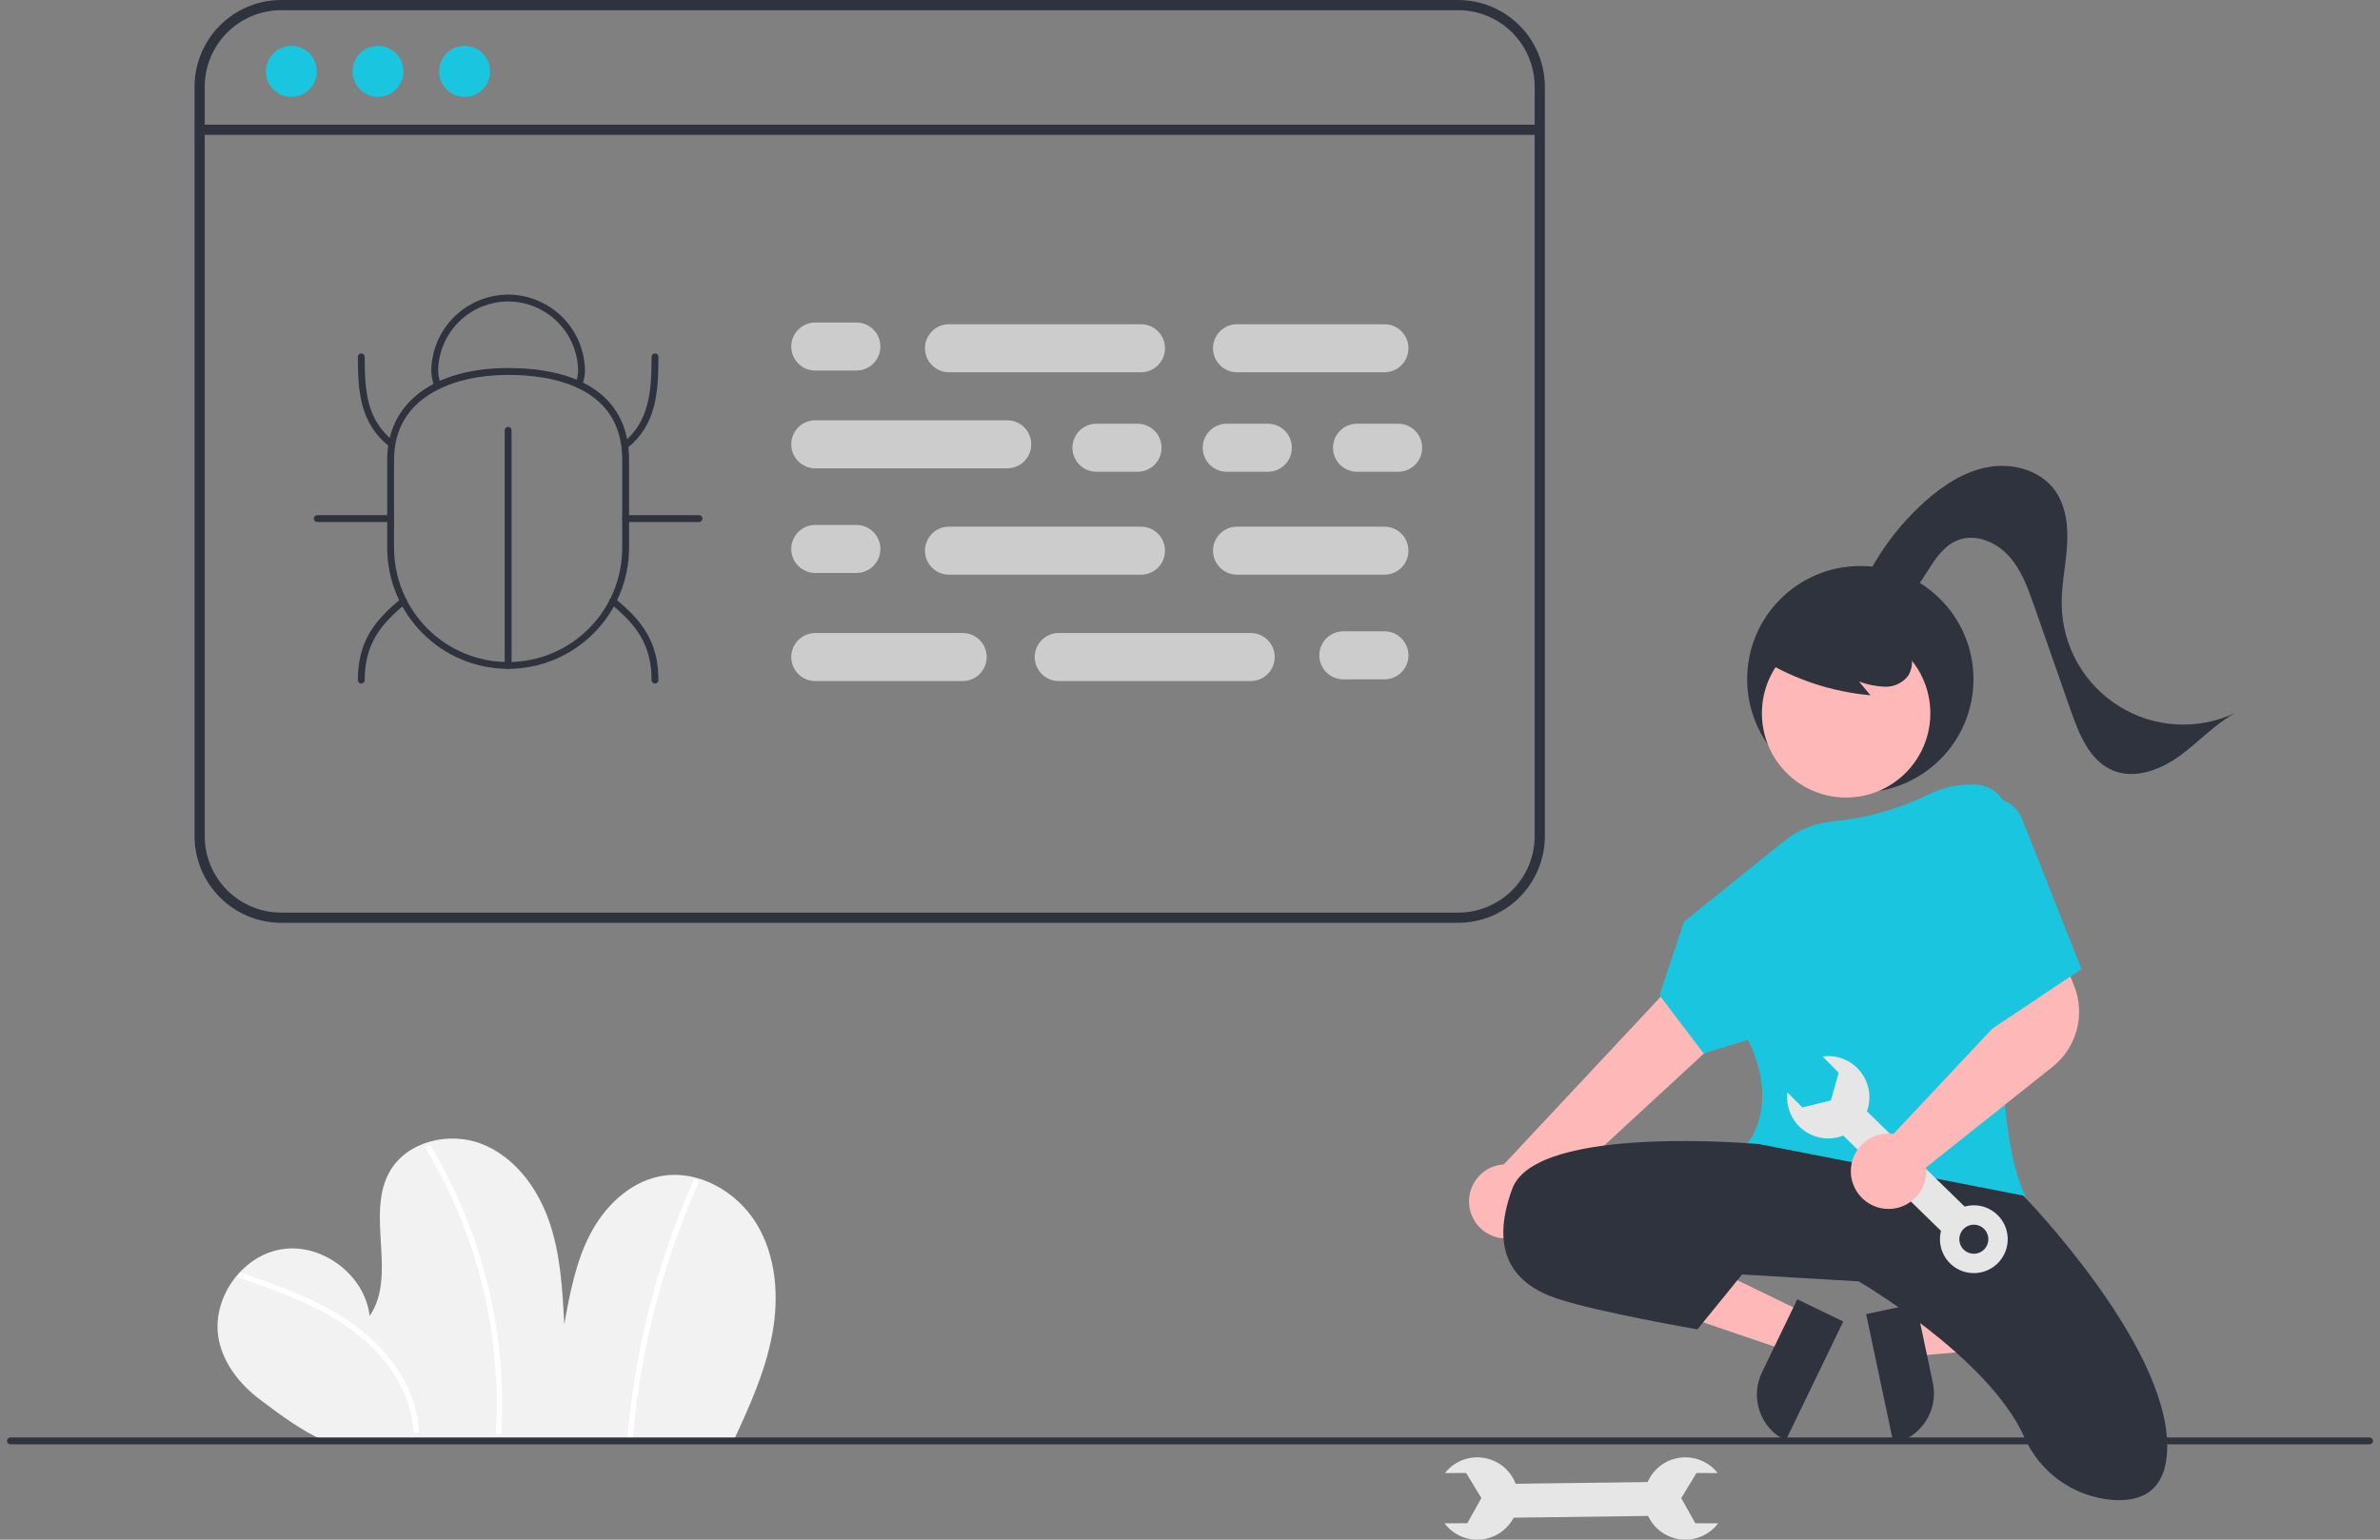
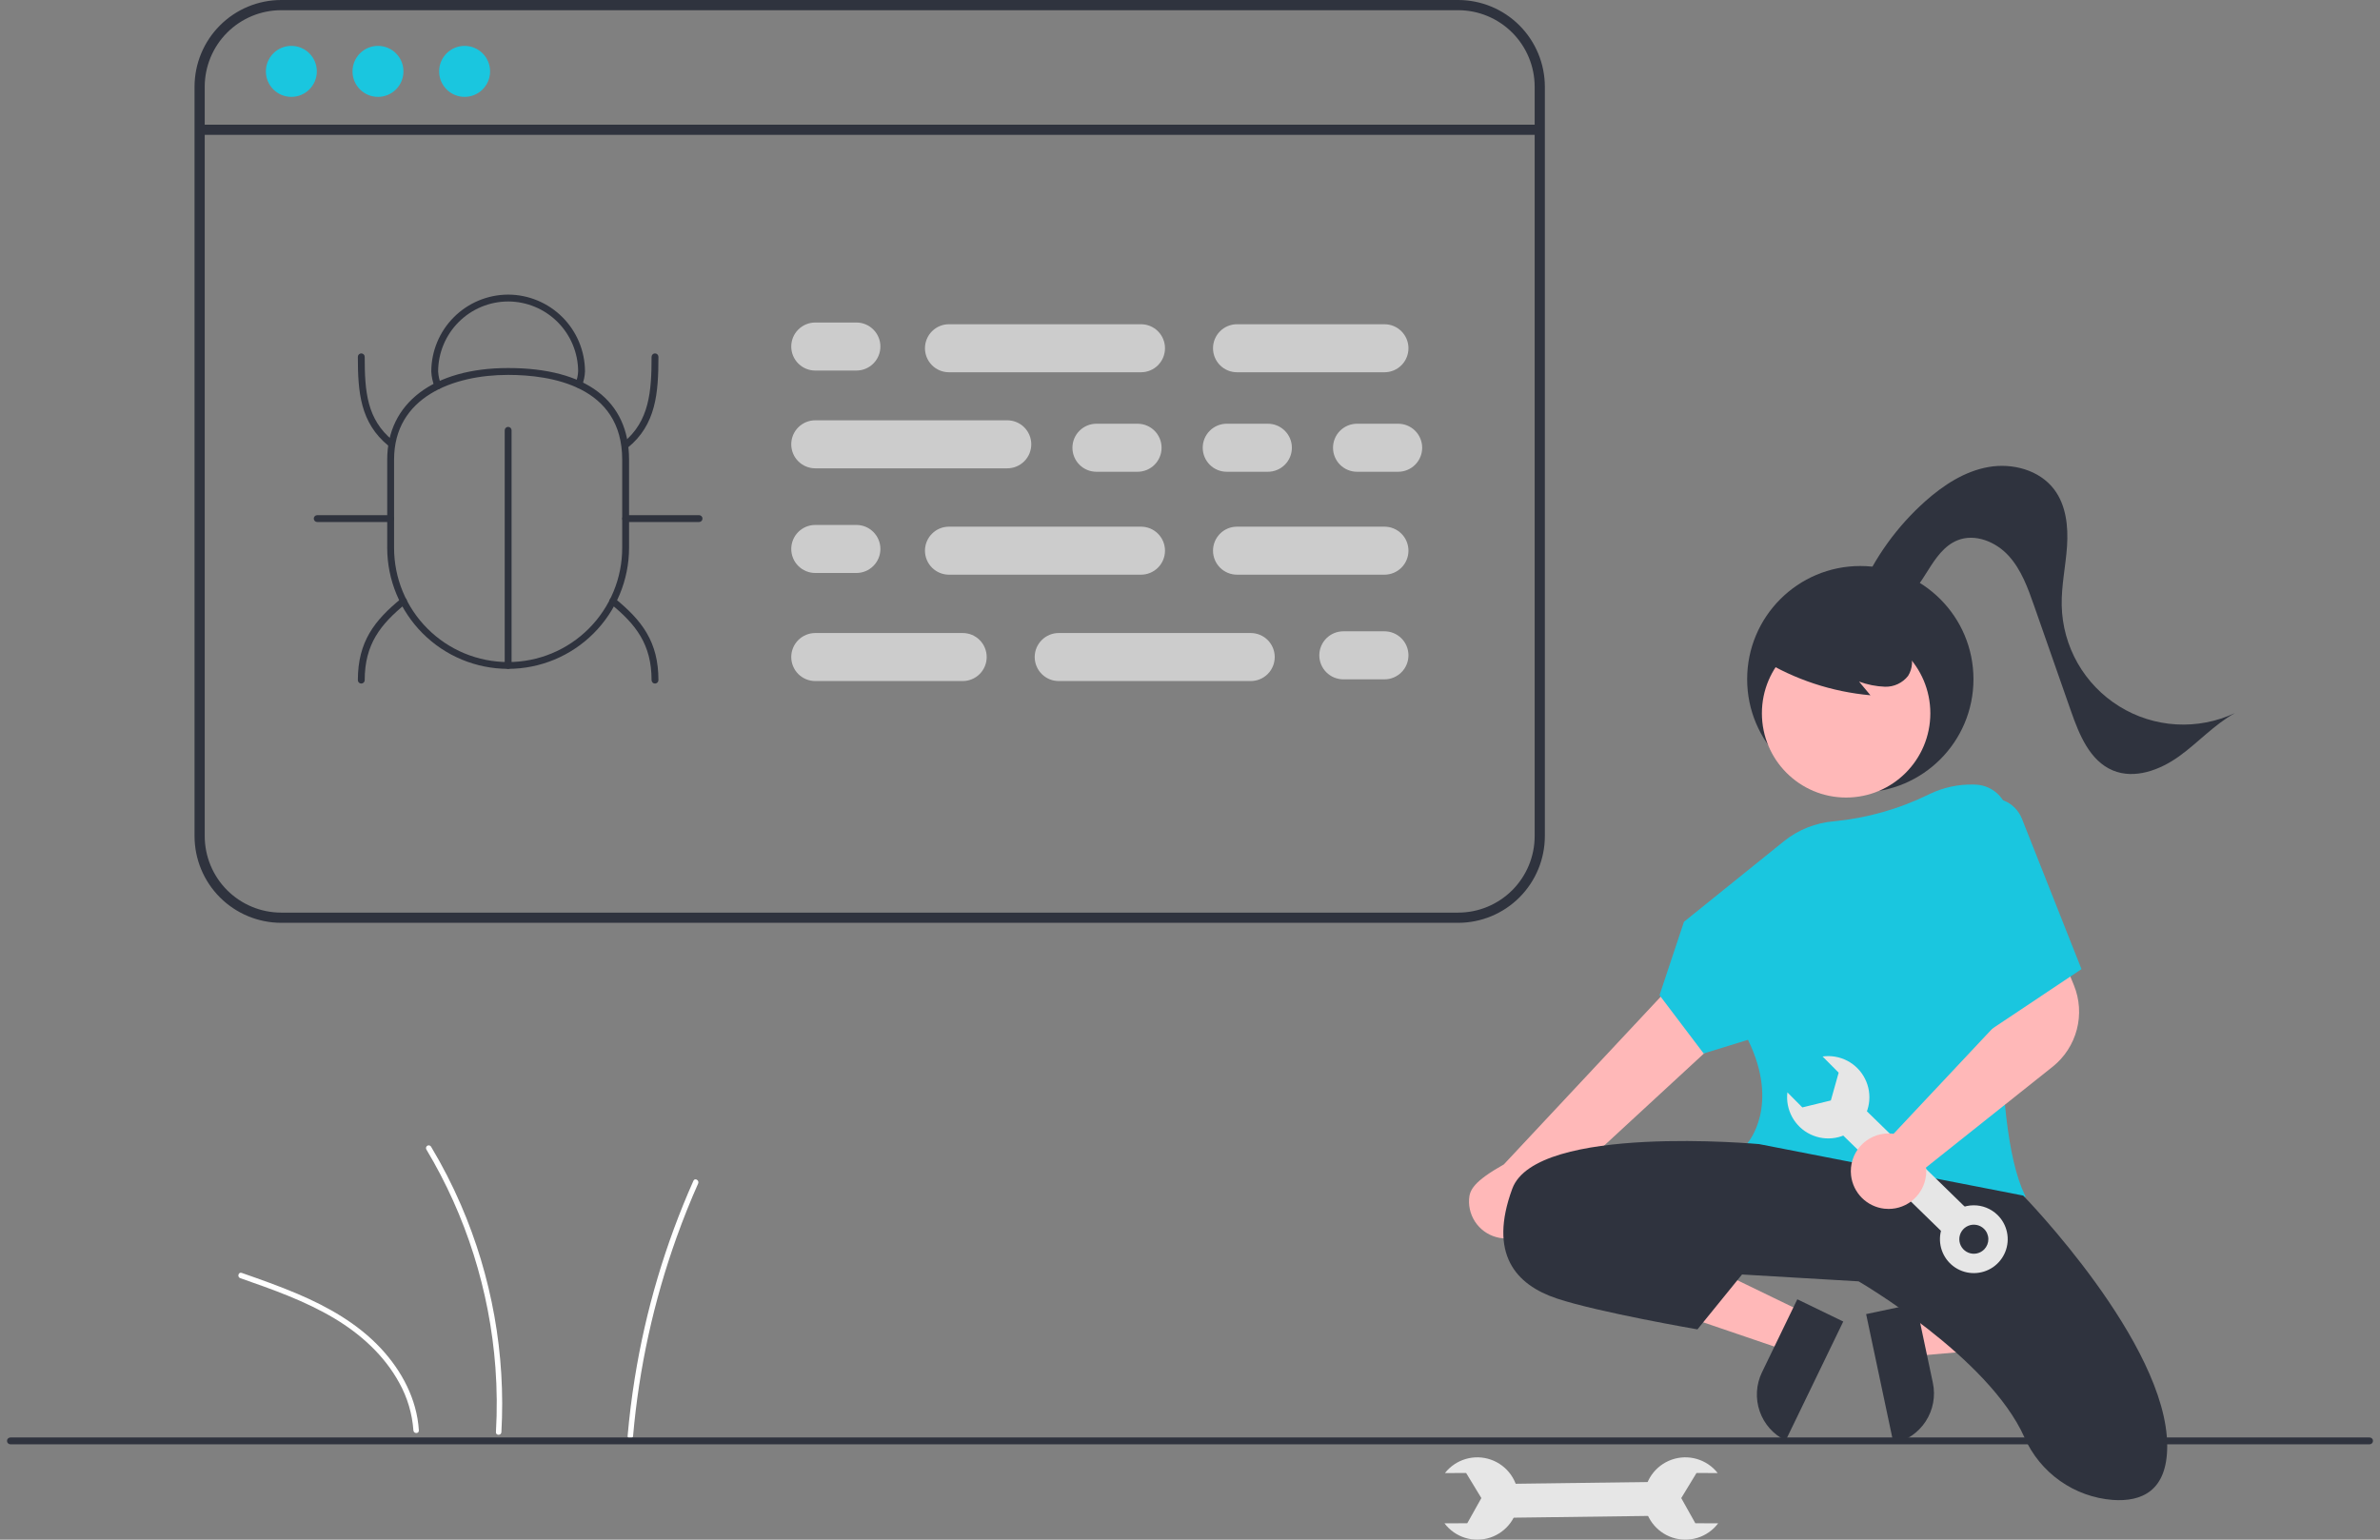
<svg xmlns="http://www.w3.org/2000/svg" width="170" height="110" viewBox="0 0 170 110" fill="none">
  <rect x="0" y="0" width="170" height="110" fill="#808080" stroke="none" />
  <g clip-path="url(#clip0_2478_2277)">
-     <path d="M52.378 102.978C53.522 100.506 54.664 97.998 55.161 95.32C55.657 92.642 55.449 89.735 54.027 87.412C52.606 85.09 49.808 83.514 47.137 84.039C44.944 84.471 43.182 86.2 42.151 88.184C41.12 90.169 40.706 92.408 40.305 94.609C40.176 92.108 40.038 89.568 39.208 87.206C38.379 84.844 36.744 82.643 34.415 81.729C32.086 80.815 29.057 81.534 27.829 83.716C26.1 86.789 28.393 91.1 26.404 94.012C26.063 91.091 23.011 88.783 20.11 89.253C17.209 89.723 15.04 92.876 15.636 95.756C15.992 97.469 17.16 98.927 18.556 99.98C19.953 101.033 21.577 102.253 23.184 102.943L52.378 102.978Z" fill="#F2F2F2" />
    <path d="M17.16 91.316C19.464 92.122 21.79 92.938 23.894 94.198C25.779 95.327 27.458 96.848 28.518 98.796C29.099 99.84 29.444 101 29.529 102.193C29.544 102.442 29.934 102.444 29.919 102.193C29.782 99.972 28.701 97.939 27.203 96.332C25.561 94.569 23.433 93.365 21.237 92.432C19.934 91.878 18.599 91.407 17.264 90.94C17.026 90.857 16.924 91.234 17.16 91.316Z" fill="white" />
    <path d="M30.451 82.117C31.867 84.477 33.001 86.996 33.829 89.621C34.659 92.245 35.182 94.957 35.387 97.702C35.501 99.239 35.513 100.781 35.424 102.32C35.41 102.57 35.8 102.57 35.814 102.32C35.971 99.546 35.803 96.764 35.314 94.029C34.826 91.295 34.023 88.627 32.921 86.078C32.303 84.646 31.59 83.257 30.788 81.92C30.761 81.877 30.718 81.846 30.669 81.834C30.62 81.822 30.568 81.83 30.524 81.855C30.481 81.881 30.449 81.922 30.435 81.971C30.421 82.02 30.427 82.072 30.451 82.117Z" fill="white" />
    <path d="M49.531 84.358C47.529 88.861 46.119 93.605 45.339 98.471C45.12 99.838 44.95 101.212 44.83 102.592C44.808 102.842 45.198 102.841 45.22 102.592C45.644 97.737 46.693 92.956 48.34 88.369C48.802 87.079 49.312 85.808 49.868 84.555C49.969 84.327 49.633 84.128 49.531 84.358Z" fill="white" />
    <path d="M118.671 108.292L118.64 105.87L107.23 106.017L107.261 108.44L118.671 108.292Z" fill="#E6E6E6" />
    <path d="M122.726 108.832L121.096 108.828L120.089 107.029L121.178 105.237L122.692 105.241C122.313 104.758 121.792 104.407 121.203 104.235C120.614 104.063 119.986 104.08 119.407 104.284C118.828 104.487 118.328 104.867 117.975 105.37C117.623 105.872 117.437 106.473 117.443 107.087C117.448 107.701 117.646 108.297 118.008 108.793C118.37 109.289 118.877 109.659 119.46 109.852C120.042 110.044 120.671 110.049 121.256 109.867C121.842 109.684 122.356 109.322 122.726 108.832Z" fill="#E6E6E6" />
    <path d="M103.176 108.832L104.805 108.828L105.812 107.029L104.724 105.237L103.21 105.241C103.589 104.758 104.11 104.407 104.699 104.235C105.288 104.063 105.916 104.08 106.494 104.284C107.073 104.487 107.574 104.867 107.926 105.37C108.278 105.872 108.465 106.473 108.459 107.087C108.453 107.701 108.255 108.297 107.894 108.793C107.532 109.289 107.024 109.659 106.442 109.852C105.859 110.044 105.231 110.049 104.645 109.867C104.06 109.684 103.546 109.322 103.176 108.832Z" fill="#E6E6E6" />
    <path d="M169.255 103.188H0.745C0.68 103.188 0.618 103.162 0.572 103.116C0.526 103.07 0.5 103.008 0.5 102.943C0.5 102.878 0.526 102.816 0.572 102.77C0.618 102.724 0.68 102.698 0.745 102.698H169.255C169.32 102.698 169.382 102.724 169.428 102.77C169.474 102.816 169.5 102.878 169.5 102.943C169.5 103.008 169.474 103.07 169.428 103.116C169.382 103.162 169.32 103.188 169.255 103.188Z" fill="#2F333E" />
    <path d="M132.879 56.615C137.343 56.615 140.962 52.994 140.962 48.526C140.962 44.059 137.343 40.438 132.879 40.438C128.416 40.438 124.797 44.059 124.797 48.526C124.797 52.994 128.416 56.615 132.879 56.615Z" fill="#2F333E" />
    <path d="M136.155 93.937L136.778 96.876L148.405 95.873L147.486 91.534L136.155 93.937Z" fill="#FFB8B8" />
    <path d="M135.251 103.125L133.295 93.885L136.862 93.129L138.062 98.798C138.263 99.745 138.079 100.733 137.552 101.544C137.025 102.355 136.197 102.924 135.251 103.125Z" fill="#2F333E" />
    <path d="M128.871 93.78L127.563 96.485L116.516 92.72L118.447 88.728L128.871 93.78Z" fill="#FFB8B8" />
    <path d="M125.856 98.042L128.379 92.826L131.661 94.416L127.548 102.917C127.117 102.708 126.732 102.416 126.413 102.058C126.095 101.7 125.85 101.283 125.693 100.83C125.536 100.378 125.469 99.899 125.497 99.42C125.525 98.942 125.647 98.474 125.856 98.042Z" fill="#2F333E" />
-     <path d="M107.107 88.438C107.485 88.508 107.874 88.495 108.246 88.399C108.619 88.302 108.966 88.126 109.262 87.881C109.559 87.636 109.799 87.329 109.964 86.981C110.129 86.633 110.217 86.254 110.22 85.869L128.436 69.061L123.912 65.554L107.419 83.189C106.773 83.227 106.162 83.501 105.704 83.959C105.246 84.417 104.972 85.028 104.933 85.675C104.895 86.322 105.095 86.96 105.495 87.469C105.896 87.979 106.469 88.323 107.107 88.438Z" fill="#FFB8B8" />
+     <path d="M107.107 88.438C107.485 88.508 107.874 88.495 108.246 88.399C108.619 88.302 108.966 88.126 109.262 87.881C109.559 87.636 109.799 87.329 109.964 86.981C110.129 86.633 110.217 86.254 110.22 85.869L128.436 69.061L123.912 65.554L107.419 83.189C105.246 84.417 104.972 85.028 104.933 85.675C104.895 86.322 105.095 86.96 105.495 87.469C105.896 87.979 106.469 88.323 107.107 88.438Z" fill="#FFB8B8" />
    <path d="M131.865 56.98C135.188 56.98 137.881 54.285 137.881 50.96C137.881 47.635 135.188 44.94 131.865 44.94C128.543 44.94 125.85 47.635 125.85 50.96C125.85 54.285 128.543 56.98 131.865 56.98Z" fill="#FFB8B8" />
    <path d="M137.264 86.349C133.044 86.349 127.962 85.46 124.827 81.82L124.756 81.738L124.829 81.658C124.852 81.631 127.159 78.993 124.856 74.289L121.689 75.264L118.537 71.1L120.283 65.857L127.43 60.096C128.454 59.275 129.7 58.78 131.008 58.676C133.375 58.447 135.681 57.79 137.813 56.737C138.789 56.263 139.864 56.027 140.949 56.051L141.089 56.055C141.419 56.064 141.743 56.14 142.043 56.279C142.342 56.417 142.611 56.615 142.832 56.861C143.052 57.106 143.221 57.394 143.327 57.707C143.434 58.019 143.476 58.35 143.45 58.679C142.966 64.962 142.11 80.138 144.624 85.364L144.689 85.499L144.544 85.535C142.154 86.073 139.713 86.346 137.264 86.349Z" fill="#1AC6DF" />
    <path d="M125.654 81.74C125.654 81.74 109.734 80.269 108.02 84.927C106.305 89.584 108.264 91.79 111.204 92.77C114.143 93.751 121.246 94.976 121.246 94.976L124.43 91.055L132.757 91.545C132.757 91.545 142.036 96.931 144.602 102.691C145.152 103.938 146.03 105.012 147.142 105.799C148.253 106.586 149.558 107.057 150.915 107.162C152.972 107.305 154.801 106.528 154.801 103.31C154.801 95.957 144.514 85.417 144.514 85.417L125.654 81.74Z" fill="#2F333E" />
    <path d="M113.53 88.971C113.53 88.971 117.694 87.745 124.307 90.932L113.53 88.971Z" fill="#2F333E" />
    <path d="M125.864 47.121C128.214 48.556 130.862 49.429 133.604 49.673L132.788 48.695C133.382 48.914 134.007 49.039 134.64 49.063C134.957 49.072 135.271 49.007 135.558 48.872C135.846 48.738 136.097 48.538 136.293 48.288C136.453 48.029 136.548 47.735 136.57 47.432C136.592 47.128 136.54 46.824 136.419 46.544C136.171 45.987 135.784 45.503 135.295 45.138C134.429 44.452 133.408 43.992 132.321 43.797C131.234 43.603 130.116 43.681 129.067 44.024C128.347 44.239 127.702 44.653 127.206 45.218C126.963 45.502 126.793 45.843 126.714 46.209C126.634 46.576 126.647 46.956 126.75 47.316" fill="#2F333E" />
    <path d="M132.837 42.309C133.906 39.825 135.506 37.606 137.524 35.807C138.82 34.655 140.334 33.664 142.042 33.365C143.75 33.066 145.675 33.579 146.723 34.962C147.579 36.092 147.74 37.607 147.645 39.023C147.551 40.439 147.235 41.841 147.265 43.26C147.296 44.707 147.688 46.124 148.404 47.382C149.121 48.639 150.141 49.698 151.37 50.461C152.599 51.225 154 51.669 155.444 51.753C156.888 51.837 158.331 51.559 159.641 50.944C158.166 51.76 157.016 53.052 155.647 54.035C154.278 55.018 152.472 55.692 150.917 55.042C149.271 54.355 148.517 52.488 147.927 50.804L145.299 43.294C144.852 42.017 144.383 40.703 143.471 39.704C142.559 38.705 141.08 38.097 139.824 38.599C138.873 38.979 138.254 39.888 137.711 40.757C137.167 41.626 136.594 42.551 135.677 43.007C134.759 43.463 133.399 43.182 133.099 42.202" fill="#2F333E" />
    <path d="M132.669 78.731L130.979 80.466L139.152 88.436L140.841 86.701L132.669 78.731Z" fill="#E6E6E6" />
    <path d="M139.254 86.844C138.92 87.187 138.695 87.621 138.608 88.092C138.521 88.563 138.575 89.05 138.764 89.49C138.953 89.93 139.268 90.305 139.669 90.566C140.071 90.826 140.54 90.963 141.019 90.956C141.498 90.95 141.964 90.802 142.359 90.531C142.753 90.259 143.058 89.877 143.236 89.432C143.413 88.987 143.455 88.499 143.355 88.031C143.256 87.562 143.02 87.134 142.677 86.799C142.217 86.351 141.598 86.104 140.957 86.112C140.315 86.12 139.702 86.383 139.254 86.844ZM141.731 89.259C141.588 89.406 141.404 89.507 141.203 89.55C141.003 89.592 140.794 89.575 140.603 89.498C140.413 89.422 140.249 89.291 140.133 89.122C140.017 88.953 139.953 88.753 139.951 88.548C139.948 88.342 140.006 88.141 140.118 87.969C140.23 87.796 140.39 87.661 140.579 87.58C140.767 87.499 140.975 87.476 141.177 87.513C141.379 87.551 141.565 87.647 141.712 87.791C141.909 87.983 142.022 88.245 142.025 88.521C142.029 88.796 141.923 89.061 141.731 89.259Z" fill="#E6E6E6" />
    <path d="M130.185 75.48L131.333 76.636L130.775 78.621L128.739 79.118L127.671 78.043C127.598 78.653 127.718 79.27 128.013 79.808C128.308 80.346 128.764 80.779 129.317 81.044C129.871 81.31 130.493 81.396 131.097 81.29C131.701 81.184 132.257 80.891 132.687 80.453C133.117 80.014 133.398 79.453 133.493 78.846C133.588 78.239 133.49 77.618 133.214 77.07C132.938 76.522 132.498 76.073 131.954 75.788C131.411 75.503 130.792 75.395 130.185 75.48Z" fill="#E6E6E6" />
    <path d="M134.9 86.37C134.796 86.37 134.693 86.365 134.589 86.353C133.985 86.283 133.422 86.01 132.991 85.58C132.561 85.149 132.289 84.585 132.219 83.98C132.176 83.603 132.213 83.22 132.328 82.858C132.443 82.496 132.633 82.162 132.885 81.879C133.138 81.595 133.448 81.368 133.794 81.213C134.141 81.058 134.516 80.978 134.896 80.977C135.016 80.978 135.136 80.987 135.255 81.004L143.479 72.242L142.621 69.378L146.933 67.444L148.141 70.4C148.546 71.401 148.618 72.507 148.345 73.552C148.072 74.597 147.47 75.527 146.628 76.203L137.575 83.409C137.585 83.497 137.59 83.585 137.59 83.674C137.59 84.053 137.51 84.428 137.355 84.774C137.201 85.12 136.975 85.43 136.693 85.683C136.201 86.127 135.562 86.372 134.9 86.37Z" fill="#FFB8B8" />
    <path d="M141.33 57.228C141.615 57.101 141.923 57.033 142.235 57.029C142.547 57.024 142.857 57.082 143.146 57.2C143.435 57.318 143.697 57.494 143.916 57.716C144.136 57.938 144.308 58.202 144.423 58.492L148.678 69.239L142.065 73.651L141.33 57.228Z" fill="#1AC6DF" />
    <path d="M110.347 59.737V6.192C110.344 4.551 109.692 2.977 108.532 1.816C107.372 0.655 105.8 0.002 104.159 0H20.083C18.443 0.002 16.87 0.655 15.71 1.816C14.55 2.977 13.898 4.551 13.896 6.192V59.737C13.898 61.379 14.55 62.953 15.71 64.114C16.87 65.274 18.443 65.927 20.083 65.93H104.159C105.8 65.927 107.372 65.274 108.532 64.114C109.692 62.953 110.344 61.379 110.347 59.737ZM20.083 65.201C18.636 65.2 17.248 64.623 16.224 63.599C15.201 62.575 14.625 61.186 14.623 59.737V6.192C14.625 4.744 15.201 3.355 16.224 2.331C17.248 1.306 18.636 0.73 20.083 0.729H104.159C105.607 0.73 106.994 1.306 108.018 2.331C109.041 3.355 109.617 4.744 109.619 6.192V59.737C109.617 61.186 109.041 62.575 108.018 63.599C106.994 64.623 105.607 65.2 104.159 65.201H20.083Z" fill="#2F333E" />
    <path d="M109.619 9.634H14.624C14.527 9.634 14.435 9.596 14.366 9.528C14.298 9.459 14.26 9.367 14.26 9.27C14.26 9.173 14.298 9.081 14.366 9.012C14.435 8.944 14.527 8.906 14.624 8.906H109.619C109.716 8.906 109.808 8.944 109.876 9.012C109.945 9.081 109.983 9.173 109.983 9.27C109.983 9.367 109.945 9.459 109.876 9.528C109.808 9.596 109.716 9.634 109.619 9.634Z" fill="#2F333E" />
    <path d="M20.811 6.921C21.816 6.921 22.631 6.105 22.631 5.1C22.631 4.094 21.816 3.278 20.811 3.278C19.806 3.278 18.991 4.094 18.991 5.1C18.991 6.105 19.806 6.921 20.811 6.921Z" fill="#1AC6DF" />
    <path d="M26.998 6.921C28.004 6.921 28.818 6.105 28.818 5.1C28.818 4.094 28.004 3.278 26.998 3.278C25.994 3.278 25.179 4.094 25.179 5.1C25.179 6.105 25.994 6.921 26.998 6.921Z" fill="#1AC6DF" />
    <path d="M33.186 6.921C34.191 6.921 35.006 6.105 35.006 5.1C35.006 4.094 34.191 3.278 33.186 3.278C32.181 3.278 31.366 4.094 31.366 5.1C31.366 6.105 32.181 6.921 33.186 6.921Z" fill="#1AC6DF" />
    <path d="M46.786 48.836C46.754 48.836 46.722 48.829 46.692 48.817C46.662 48.805 46.635 48.787 46.613 48.764C46.59 48.741 46.572 48.714 46.56 48.684C46.547 48.654 46.541 48.623 46.541 48.59C46.541 46.035 45.421 44.609 43.615 43.137C43.59 43.117 43.569 43.092 43.554 43.064C43.539 43.035 43.529 43.004 43.526 42.972C43.522 42.94 43.525 42.908 43.535 42.877C43.544 42.846 43.559 42.817 43.579 42.792C43.6 42.767 43.625 42.746 43.653 42.731C43.682 42.716 43.713 42.706 43.745 42.703C43.777 42.7 43.809 42.703 43.84 42.712C43.871 42.721 43.9 42.737 43.925 42.757C45.842 44.32 47.031 45.841 47.031 48.59C47.031 48.623 47.025 48.654 47.012 48.684C47 48.714 46.982 48.741 46.959 48.764C46.936 48.787 46.909 48.805 46.88 48.817C46.85 48.829 46.818 48.836 46.786 48.836Z" fill="#2F333E" />
    <path d="M25.805 48.836C25.773 48.836 25.741 48.829 25.712 48.817C25.682 48.805 25.655 48.787 25.632 48.764C25.61 48.741 25.591 48.714 25.579 48.684C25.567 48.654 25.561 48.623 25.561 48.59C25.561 45.841 26.749 44.32 28.667 42.757C28.692 42.737 28.721 42.721 28.751 42.712C28.782 42.703 28.815 42.7 28.847 42.703C28.879 42.706 28.91 42.716 28.938 42.731C28.966 42.746 28.992 42.767 29.012 42.792C29.032 42.817 29.047 42.846 29.057 42.877C29.066 42.908 29.069 42.94 29.066 42.972C29.062 43.004 29.053 43.035 29.037 43.064C29.022 43.092 29.001 43.117 28.976 43.137C27.17 44.609 26.05 46.035 26.05 48.59C26.05 48.623 26.044 48.654 26.032 48.684C26.02 48.714 26.001 48.741 25.979 48.764C25.956 48.787 25.929 48.805 25.899 48.817C25.869 48.829 25.838 48.836 25.805 48.836Z" fill="#2F333E" />
    <path d="M44.688 32.038C44.638 32.038 44.588 32.022 44.547 31.993C44.506 31.964 44.474 31.922 44.458 31.875C44.441 31.827 44.439 31.775 44.452 31.726C44.466 31.678 44.494 31.634 44.534 31.602C46.39 30.09 46.541 27.941 46.541 25.493C46.541 25.428 46.567 25.366 46.613 25.32C46.659 25.274 46.721 25.248 46.786 25.248C46.851 25.248 46.913 25.274 46.959 25.32C47.005 25.366 47.031 25.428 47.031 25.493C47.031 28.068 46.867 30.334 44.843 31.983C44.799 32.018 44.745 32.038 44.688 32.038Z" fill="#2F333E" />
    <path d="M27.904 31.906C27.847 31.907 27.793 31.887 27.749 31.851C25.725 30.202 25.561 27.996 25.561 25.493C25.561 25.428 25.586 25.366 25.632 25.32C25.678 25.274 25.741 25.248 25.805 25.248C25.87 25.248 25.933 25.274 25.979 25.32C26.025 25.366 26.05 25.428 26.05 25.493C26.05 27.953 26.198 29.956 28.058 31.471C28.098 31.503 28.126 31.547 28.14 31.595C28.153 31.644 28.151 31.696 28.134 31.744C28.117 31.791 28.086 31.832 28.045 31.862C28.003 31.891 27.954 31.906 27.904 31.906Z" fill="#2F333E" />
    <path d="M49.934 37.295H44.688C44.623 37.295 44.561 37.27 44.515 37.224C44.469 37.178 44.443 37.115 44.443 37.05C44.443 36.985 44.469 36.923 44.515 36.877C44.561 36.831 44.623 36.805 44.688 36.805H49.934C49.998 36.805 50.061 36.831 50.107 36.877C50.153 36.923 50.178 36.985 50.178 37.05C50.178 37.115 50.153 37.178 50.107 37.224C50.061 37.27 49.998 37.295 49.934 37.295Z" fill="#2F333E" />
    <path d="M27.903 37.295H22.658C22.593 37.295 22.531 37.27 22.485 37.224C22.439 37.178 22.413 37.115 22.413 37.05C22.413 36.985 22.439 36.923 22.485 36.877C22.531 36.831 22.593 36.805 22.658 36.805H27.903C27.968 36.805 28.03 36.831 28.076 36.877C28.122 36.923 28.148 36.985 28.148 37.05C28.148 37.115 28.122 37.178 28.076 37.224C28.03 37.27 27.968 37.295 27.903 37.295Z" fill="#2F333E" />
    <path d="M36.296 47.786C36.264 47.786 36.232 47.779 36.202 47.767C36.172 47.755 36.145 47.737 36.123 47.714C36.1 47.691 36.082 47.664 36.069 47.635C36.057 47.605 36.051 47.573 36.051 47.541V30.743C36.051 30.678 36.077 30.615 36.123 30.569C36.169 30.523 36.231 30.498 36.296 30.498C36.361 30.498 36.423 30.523 36.469 30.569C36.515 30.615 36.541 30.678 36.541 30.743V47.541C36.541 47.573 36.534 47.605 36.522 47.635C36.51 47.664 36.492 47.691 36.469 47.714C36.446 47.737 36.419 47.755 36.389 47.767C36.36 47.779 36.328 47.786 36.296 47.786Z" fill="#2F333E" />
    <path d="M36.295 47.786C34.005 47.783 31.81 46.872 30.191 45.251C28.572 43.631 27.661 41.434 27.658 39.142V32.838C27.658 28.801 30.968 26.294 36.295 26.294C41.865 26.294 44.933 28.618 44.933 32.838V39.142C44.93 41.434 44.019 43.631 42.4 45.251C40.781 46.872 38.586 47.783 36.295 47.786ZM36.295 26.784C32.357 26.784 28.148 28.374 28.148 32.838V39.142C28.148 40.213 28.358 41.274 28.767 42.263C29.176 43.253 29.776 44.153 30.533 44.91C31.289 45.668 32.188 46.269 33.177 46.679C34.165 47.089 35.225 47.3 36.295 47.3C37.366 47.3 38.426 47.089 39.414 46.679C40.403 46.269 41.302 45.668 42.058 44.91C42.815 44.153 43.415 43.253 43.824 42.263C44.233 41.274 44.444 40.213 44.443 39.142V32.838C44.443 27.57 39.338 26.784 36.295 26.784Z" fill="#2F333E" />
    <path d="M31.275 27.806C31.226 27.806 31.178 27.792 31.138 27.764C31.097 27.737 31.066 27.698 31.048 27.652C30.906 27.298 30.825 26.922 30.806 26.541C30.81 25.088 31.388 23.695 32.413 22.667C33.439 21.638 34.829 21.056 36.281 21.048H36.309C37.759 21.055 39.148 21.635 40.174 22.661C41.199 23.687 41.779 25.077 41.786 26.529C41.773 26.883 41.697 27.233 41.563 27.561C41.538 27.62 41.49 27.668 41.43 27.692C41.371 27.717 41.303 27.717 41.244 27.692C41.184 27.668 41.136 27.621 41.111 27.561C41.086 27.501 41.086 27.434 41.11 27.374C41.222 27.102 41.285 26.813 41.296 26.519C41.287 25.199 40.759 23.936 39.825 23.003C38.891 22.071 37.628 21.544 36.309 21.539H36.282C34.961 21.545 33.697 22.073 32.763 23.008C31.829 23.942 31.302 25.208 31.295 26.53C31.312 26.852 31.383 27.17 31.503 27.47C31.517 27.508 31.523 27.548 31.519 27.588C31.514 27.627 31.5 27.666 31.478 27.699C31.455 27.732 31.425 27.759 31.39 27.778C31.355 27.797 31.315 27.806 31.275 27.806Z" fill="#2F333E" />
    <path d="M61.171 26.474H58.232C57.777 26.474 57.341 26.293 57.02 25.971C56.698 25.649 56.518 25.213 56.518 24.758C56.518 24.303 56.698 23.866 57.02 23.545C57.341 23.223 57.777 23.042 58.232 23.042H61.171C61.626 23.042 62.062 23.223 62.383 23.545C62.705 23.866 62.886 24.303 62.886 24.758C62.886 25.213 62.705 25.649 62.383 25.971C62.062 26.293 61.626 26.474 61.171 26.474Z" fill="#CCCCCC" />
    <path d="M81.255 33.705H78.316C77.861 33.705 77.425 33.524 77.104 33.202C76.782 32.88 76.602 32.444 76.602 31.989C76.602 31.534 76.782 31.097 77.104 30.776C77.425 30.454 77.861 30.273 78.316 30.273H81.255C81.71 30.273 82.146 30.454 82.468 30.776C82.789 31.097 82.97 31.534 82.97 31.989C82.97 32.444 82.789 32.88 82.468 33.202C82.146 33.524 81.71 33.705 81.255 33.705Z" fill="#CCCCCC" />
    <path d="M90.563 33.705H87.624C87.169 33.705 86.733 33.524 86.411 33.202C86.09 32.88 85.909 32.444 85.909 31.989C85.909 31.534 86.09 31.097 86.411 30.776C86.733 30.454 87.169 30.273 87.624 30.273H90.563C91.017 30.273 91.454 30.454 91.775 30.776C92.097 31.097 92.277 31.534 92.277 31.989C92.277 32.444 92.097 32.88 91.775 33.202C91.454 33.524 91.017 33.705 90.563 33.705Z" fill="#CCCCCC" />
    <path d="M99.869 33.705H96.93C96.476 33.705 96.04 33.524 95.718 33.202C95.396 32.88 95.216 32.444 95.216 31.989C95.216 31.534 95.396 31.097 95.718 30.776C96.04 30.454 96.476 30.273 96.93 30.273H99.869C100.324 30.273 100.76 30.454 101.082 30.776C101.403 31.097 101.584 31.534 101.584 31.989C101.584 32.444 101.403 32.88 101.082 33.202C100.76 33.524 100.324 33.705 99.869 33.705Z" fill="#CCCCCC" />
    <path d="M81.5 26.596H67.784C67.329 26.596 66.893 26.416 66.572 26.094C66.25 25.772 66.069 25.335 66.069 24.88C66.069 24.425 66.25 23.989 66.572 23.667C66.893 23.345 67.329 23.165 67.784 23.165H81.5C81.954 23.165 82.391 23.345 82.712 23.667C83.034 23.989 83.214 24.425 83.214 24.88C83.214 25.335 83.034 25.772 82.712 26.094C82.391 26.416 81.954 26.596 81.5 26.596Z" fill="#CCCCCC" />
    <path d="M71.948 33.459H58.232C57.777 33.459 57.341 33.279 57.02 32.957C56.698 32.635 56.518 32.199 56.518 31.744C56.518 31.289 56.698 30.852 57.02 30.53C57.341 30.209 57.777 30.028 58.232 30.028H71.948C72.403 30.028 72.839 30.209 73.16 30.53C73.482 30.852 73.662 31.289 73.662 31.744C73.662 32.199 73.482 32.635 73.16 32.957C72.839 33.279 72.403 33.459 71.948 33.459Z" fill="#CCCCCC" />
    <path d="M98.89 26.596H88.358C87.903 26.596 87.467 26.416 87.146 26.094C86.824 25.772 86.644 25.335 86.644 24.88C86.644 24.425 86.824 23.989 87.146 23.667C87.467 23.345 87.903 23.165 88.358 23.165H98.89C99.345 23.165 99.781 23.345 100.102 23.667C100.424 23.989 100.604 24.425 100.604 24.88C100.604 25.335 100.424 25.772 100.102 26.094C99.781 26.416 99.345 26.596 98.89 26.596Z" fill="#CCCCCC" />
    <path d="M61.171 40.936H58.232C57.777 40.936 57.341 40.755 57.02 40.433C56.698 40.111 56.518 39.675 56.518 39.22C56.518 38.765 56.698 38.328 57.02 38.007C57.341 37.685 57.777 37.504 58.232 37.504H61.171C61.626 37.504 62.062 37.685 62.383 38.007C62.705 38.328 62.886 38.765 62.886 39.22C62.886 39.675 62.705 40.111 62.383 40.433C62.062 40.755 61.626 40.936 61.171 40.936Z" fill="#CCCCCC" />
    <path d="M81.5 41.058H67.784C67.329 41.058 66.893 40.877 66.572 40.556C66.25 40.234 66.069 39.797 66.069 39.342C66.069 38.887 66.25 38.451 66.572 38.129C66.893 37.807 67.329 37.627 67.784 37.627H81.5C81.954 37.627 82.391 37.807 82.712 38.129C83.034 38.451 83.214 38.887 83.214 39.342C83.214 39.797 83.034 40.234 82.712 40.556C82.391 40.877 81.954 41.058 81.5 41.058Z" fill="#CCCCCC" />
    <path d="M98.89 41.058H88.358C87.903 41.058 87.467 40.877 87.146 40.556C86.824 40.234 86.644 39.797 86.644 39.342C86.644 38.887 86.824 38.451 87.146 38.129C87.467 37.807 87.903 37.627 88.358 37.627H98.89C99.345 37.627 99.781 37.807 100.102 38.129C100.424 38.451 100.604 38.887 100.604 39.342C100.604 39.797 100.424 40.234 100.102 40.556C99.781 40.877 99.345 41.058 98.89 41.058Z" fill="#CCCCCC" />
    <path d="M94.236 46.819C94.237 46.364 94.418 45.928 94.739 45.606C95.061 45.285 95.496 45.103 95.951 45.103H98.89C99.345 45.103 99.781 45.284 100.102 45.606C100.424 45.927 100.604 46.364 100.604 46.819C100.604 47.274 100.424 47.71 100.102 48.032C99.781 48.354 99.345 48.535 98.89 48.535H95.951C95.496 48.534 95.061 48.353 94.739 48.032C94.418 47.71 94.237 47.274 94.236 46.819Z" fill="#CCCCCC" />
    <path d="M73.907 46.941C73.908 46.486 74.088 46.05 74.41 45.729C74.731 45.407 75.167 45.226 75.622 45.226H89.338C89.792 45.226 90.228 45.406 90.55 45.728C90.871 46.05 91.052 46.486 91.052 46.941C91.052 47.397 90.871 47.833 90.55 48.155C90.228 48.477 89.792 48.657 89.338 48.657H75.622C75.167 48.657 74.731 48.476 74.41 48.154C74.088 47.833 73.908 47.396 73.907 46.941Z" fill="#CCCCCC" />
    <path d="M56.518 46.941C56.518 46.486 56.699 46.05 57.02 45.729C57.342 45.407 57.778 45.226 58.232 45.226H68.764C69.219 45.226 69.655 45.406 69.976 45.728C70.298 46.05 70.478 46.486 70.478 46.941C70.478 47.397 70.298 47.833 69.976 48.155C69.655 48.477 69.219 48.657 68.764 48.657H58.232C57.778 48.657 57.342 48.476 57.02 48.154C56.699 47.833 56.518 47.396 56.518 46.941Z" fill="#CCCCCC" />
  </g>
  <defs>
    <clipPath id="clip0_2478_2277">
      <rect width="169" height="110" fill="white" transform="translate(0.5)" />
    </clipPath>
  </defs>
</svg>